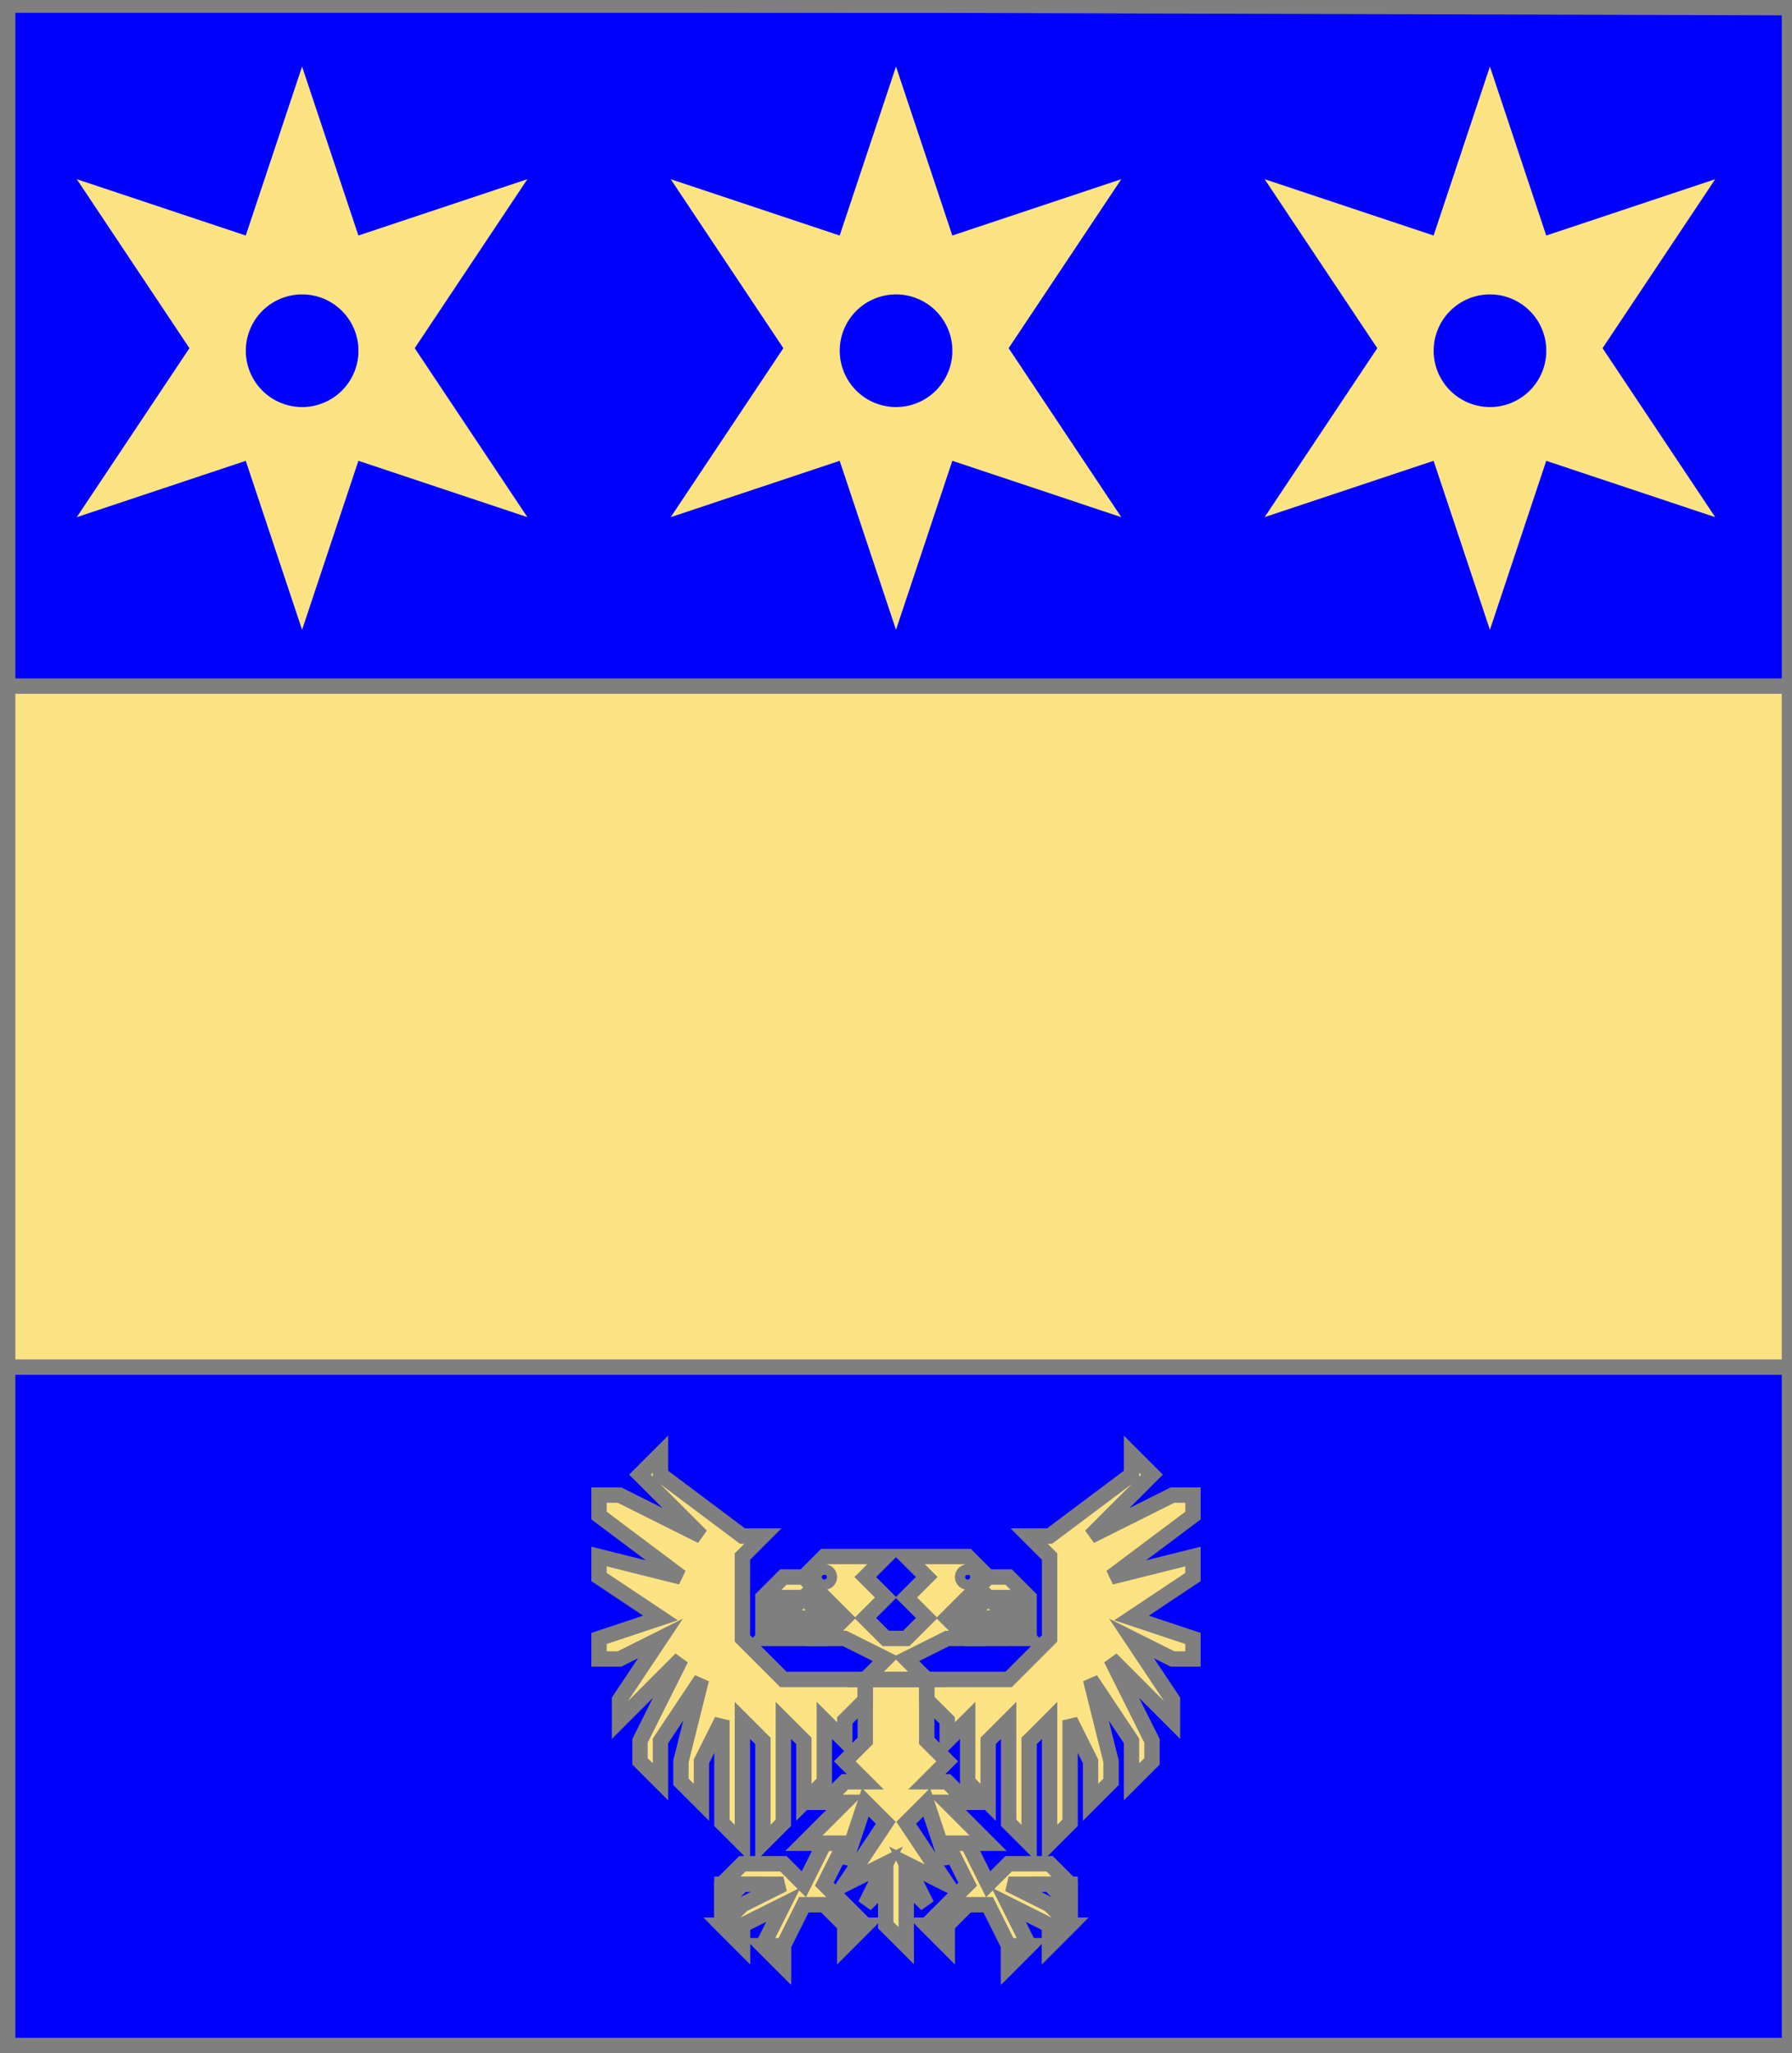
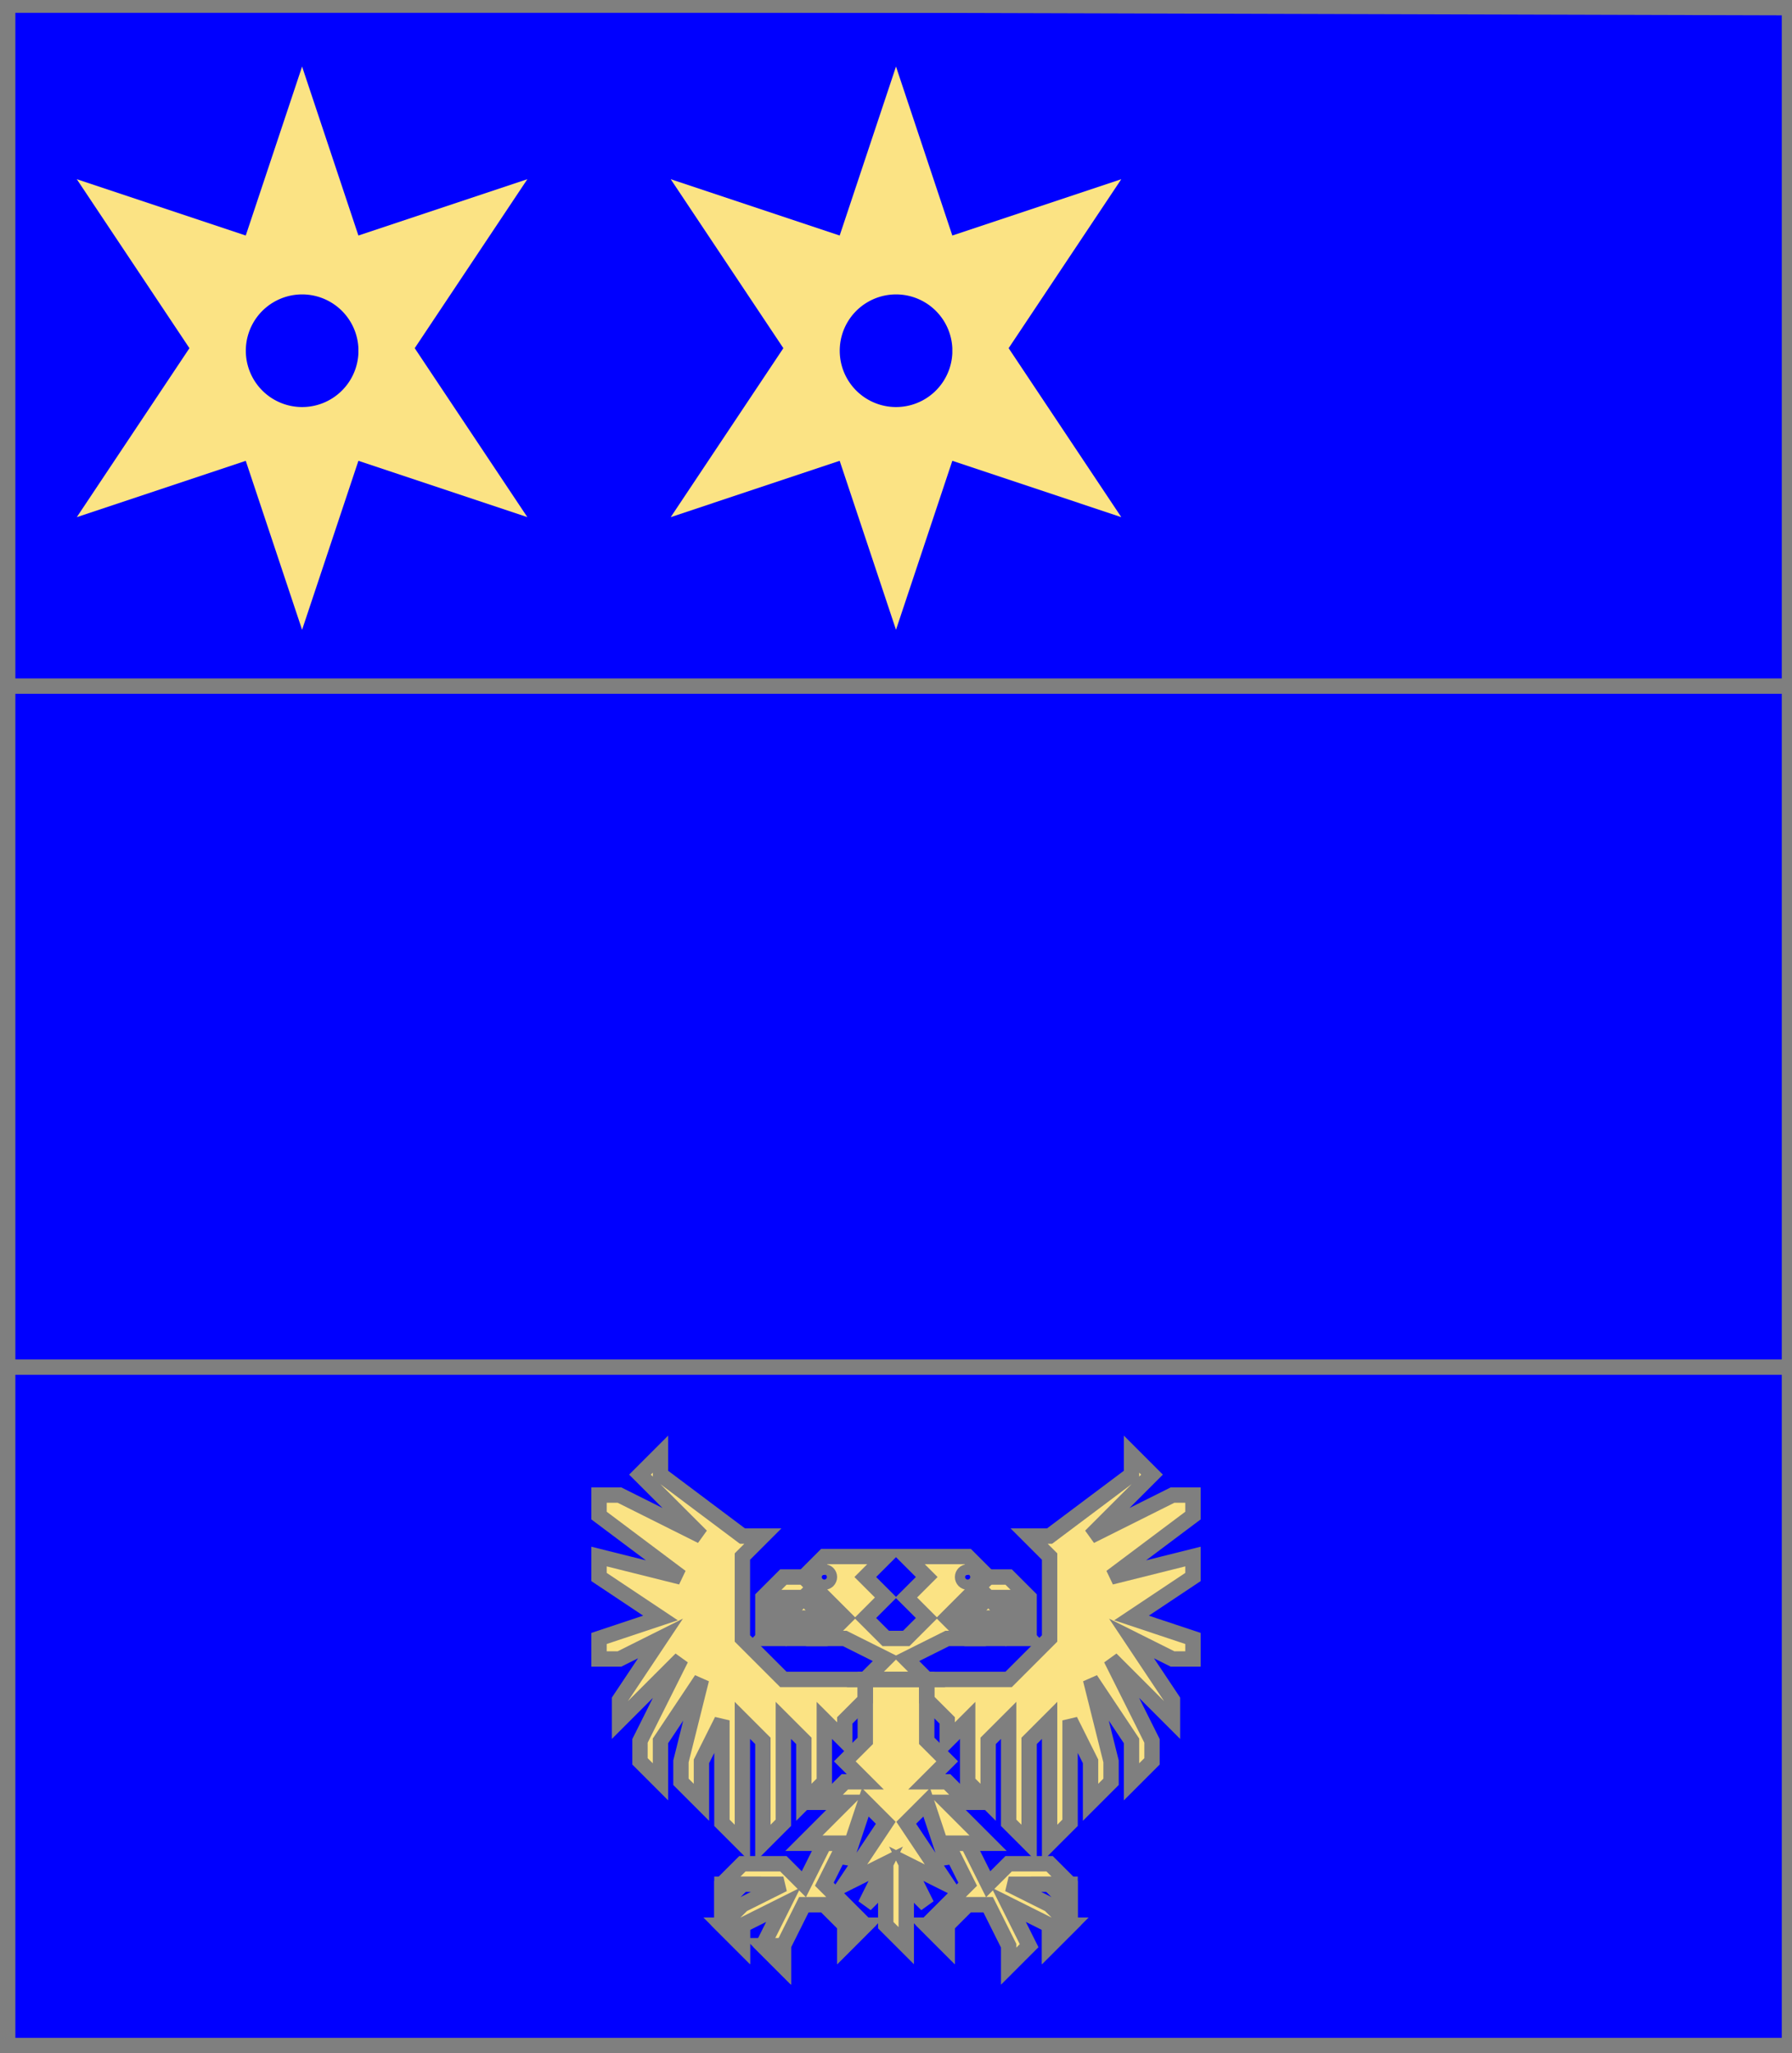
<svg xmlns="http://www.w3.org/2000/svg" width="350" height="401" xml:lang="fr">
  <g>
    <g>
      <polygon points="1,401 350,400 350,1 1,1 " fill="#0000ff" />
      <polygon points="1,401 350,400 350,1 1,1 " stroke="#7f7f7f" stroke-width="3" fill-opacity="0.0" />
    </g>
    <g>
      <g>
-         <polygon points="1,134 350,134 350,267 1,267 " fill="#fbe384" />
        <polygon points="1,134 350,134 350,267 1,267 " stroke="#7f7f7f" stroke-width="3" fill-opacity="0.0" />
      </g>
      <g>
        <path d="M 59,13 L 70,46 L 103,35 L 81,68 L 103,101 L 70,90 L 59,123 L 48,90 L 15,101 L 37,68 L 15,35 L 48,46 M 70,68 A 11,11 0 1,0 70,69 " fill="#fbe384" />
        <path d="M 175,13 L 186,46 L 219,35 L 197,68 L 219,101 L 186,90 L 175,123 L 164,90 L 131,101 L 153,68 L 131,35 L 164,46 M 186,68 A 11,11 0 1,0 186,69 " fill="#fbe384" />
-         <path d="M 291,13 L 302,46 L 335,35 L 313,68 L 335,101 L 302,90 L 291,123 L 280,90 L 247,101 L 269,68 L 247,35 L 280,46 M 302,68 A 11,11 0 1,0 302,69 " fill="#fbe384" />
      </g>
      <g>
        <g fill="#fbe384">
          <path d="M 161,304 L 173,304 L 169,308 L 173,312 L 169,316 L 173,320 L 177,320 L 181,316 L 177,312 L 181,308 L 177,304 L 189,304 L 193,308 L 185,316 L 189,320 L 185,320 L 177,324 L 181,328 L 169,328 L 173,324 L 165,320 L 161,320 L 165,316 L 157,308 M 162,308 A 1,1 0 1,0 162,309 M 190,308 A 1,1 0 1,0 190,309 " />
          <polygon points="157,308 165,316 161,320 157,320 161,316 157,312 153,312 149,316 149,312 153,308 " />
          <polygon points="193,308 197,308 201,312 201,316 197,312 193,312 189,316 193,320 189,320 185,316 " />
          <polygon points="157,312 161,316 157,316 153,320 149,320 " />
          <polygon points="193,312 201,320 197,320 193,316 189,316 " />
          <polygon points="169,328 181,328 181,340 185,344 181,348 185,348 189,352 185,352 193,360 185,360 185,364 181,352 177,356 185,368 177,364 181,372 177,368 177,380 173,376 173,368 169,372 173,364 165,368 173,356 169,352 165,364 165,360 157,360 165,352 161,352 165,348 169,348 165,344 169,340 169,328 " />
          <polygon points="169,332 165,336 165,340 161,336 161,348 157,352 157,340 153,336 153,356 149,360 149,340 145,336 145,360 141,356 141,336 137,344 137,352 133,348 133,344 137,328 129,340 129,348 125,344 125,340 133,324 121,336 121,332 129,320 121,324 117,324 117,320 129,316 117,308 117,304 133,308 117,296 117,292 121,292 137,300 125,288 129,284 129,288 145,300 149,300 145,304 145,320 153,328 169,328 " />
          <polygon points="181,328 197,328 205,320 205,304 201,300 205,300 221,288 221,284 225,288 213,300 229,292 233,292 233,296 217,308 233,304 233,308 221,316 233,320 233,324 229,324 221,320 229,332 229,336 217,324 225,340 225,344 221,348 221,340 213,328 217,344 217,348 213,352 213,344 209,336 209,356 205,360 205,336 201,340 201,360 197,356 197,336 193,340 193,352 189,348 189,336 185,340 185,336 181,332 " />
          <polygon points="165,360 161,368 169,376 165,380 165,376 161,372 157,372 153,380 153,384 149,380 153,372 145,376 145,380 141,376 145,372 153,368 145,368 141,372 141,368 145,364 153,364 157,368 161,360 " />
          <polygon points="185,360 189,360 193,368 197,364 205,364 209,368 209,372 205,368 197,368 205,372 209,376 205,380 205,376 197,372 201,380 197,384 197,380 193,372 189,372 185,376 185,380 181,376 189,368 " />
        </g>
        <polygon points="161,304 173,304 169,308 173,312 169,316 173,320 177,320 181,316 177,312 181,308 177,304 189,304 193,308 185,316 189,320 185,320 177,324 181,328 169,328 173,324 165,320 161,320 165,316 157,308 " stroke="#7f7f7f" stroke-width="3" fill-opacity="0.0" />
        <circle cx="161" cy="308" r="1" stroke="#7f7f7f" stroke-width="3" fill-opacity="0.0" />
        <circle cx="189" cy="308" r="1" stroke="#7f7f7f" stroke-width="3" fill-opacity="0.0" />
        <polygon points="157,308 165,316 161,320 157,320 161,316 157,312 153,312 149,316 149,312 153,308 " stroke="#7f7f7f" stroke-width="3" fill-opacity="0.0" />
        <polygon points="193,308 197,308 201,312 201,316 197,312 193,312 189,316 193,320 189,320 185,316 " stroke="#7f7f7f" stroke-width="3" fill-opacity="0.0" />
        <polygon points="157,312 161,316 157,316 153,320 149,320 " stroke="#7f7f7f" stroke-width="3" fill-opacity="0.0" />
        <polygon points="193,312 201,320 197,320 193,316 189,316 " stroke="#7f7f7f" stroke-width="3" fill-opacity="0.0" />
        <polygon points="169,328 181,328 181,340 185,344 181,348 185,348 189,352 185,352 193,360 185,360 185,364 181,352 177,356 185,368 177,364 181,372 177,368 177,380 173,376 173,368 169,372 173,364 165,368 173,356 169,352 165,364 165,360 157,360 165,352 161,352 165,348 169,348 165,344 169,340 169,328 " stroke="#7f7f7f" stroke-width="3" fill-opacity="0.0" />
        <polygon points="169,332 165,336 165,340 161,336 161,348 157,352 157,340 153,336 153,356 149,360 149,340 145,336 145,360 141,356 141,336 137,344 137,352 133,348 133,344 137,328 129,340 129,348 125,344 125,340 133,324 121,336 121,332 129,320 121,324 117,324 117,320 129,316 117,308 117,304 133,308 117,296 117,292 121,292 137,300 125,288 129,284 129,288 145,300 149,300 145,304 145,320 153,328 169,328 " stroke="#7f7f7f" stroke-width="3" fill-opacity="0.0" />
        <polygon points="181,328 197,328 205,320 205,304 201,300 205,300 221,288 221,284 225,288 213,300 229,292 233,292 233,296 217,308 233,304 233,308 221,316 233,320 233,324 229,324 221,320 229,332 229,336 217,324 225,340 225,344 221,348 221,340 213,328 217,344 217,348 213,352 213,344 209,336 209,356 205,360 205,336 201,340 201,360 197,356 197,336 193,340 193,352 189,348 189,336 185,340 185,336 181,332 " stroke="#7f7f7f" stroke-width="3" fill-opacity="0.0" />
        <polygon points="165,360 161,368 169,376 165,380 165,376 161,372 157,372 153,380 153,384 149,380 153,372 145,376 145,380 141,376 145,372 153,368 145,368 141,372 141,368 145,364 153,364 157,368 161,360 " stroke="#7f7f7f" stroke-width="3" fill-opacity="0.0" />
        <polygon points="185,360 189,360 193,368 197,364 205,364 209,368 209,372 205,368 197,368 205,372 209,376 205,380 205,376 197,372 201,380 197,384 197,380 193,372 189,372 185,376 185,380 181,376 189,368 " stroke="#7f7f7f" stroke-width="3" fill-opacity="0.0" />
        <polygon points="141,368 145,368 141,372 " stroke="#7f7f7f" stroke-width="3" fill-opacity="0.0" />
        <polygon points="141,376 145,376 145,380 " stroke="#7f7f7f" stroke-width="3" fill-opacity="0.0" />
        <polygon points="149,380 153,380 153,384 " stroke="#7f7f7f" stroke-width="3" fill-opacity="0.0" />
        <polygon points="165,376 169,376 165,380 " stroke="#7f7f7f" stroke-width="3" fill-opacity="0.0" />
        <polygon points="181,376 185,376 185,380 " stroke="#7f7f7f" stroke-width="3" fill-opacity="0.0" />
-         <polygon points="197,380 201,380 197,384 " stroke="#7f7f7f" stroke-width="3" fill-opacity="0.0" />
        <polygon points="205,376 209,376 205,380 " stroke="#7f7f7f" stroke-width="3" fill-opacity="0.0" />
        <polygon points="209,368 209,372 205,368 " stroke="#7f7f7f" stroke-width="3" fill-opacity="0.0" />
      </g>
    </g>
  </g>
  <polygon points="1,0 350,1 350,400 1,400 " stroke="#7f7f7f" stroke-width="4" fill-opacity="0.0" />
</svg>